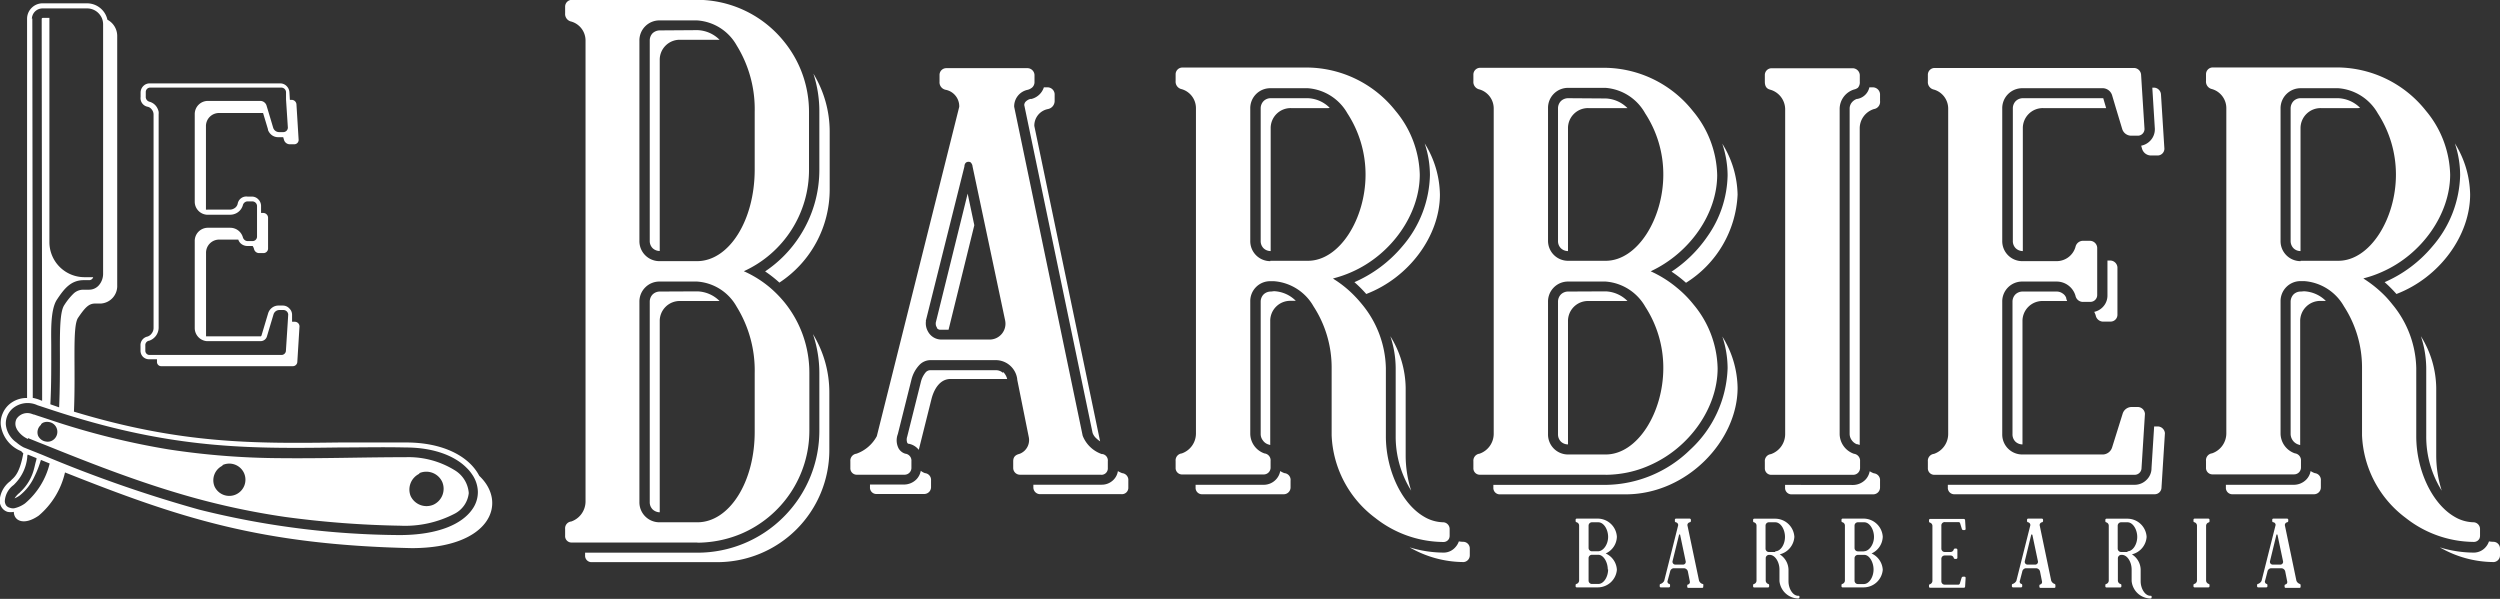
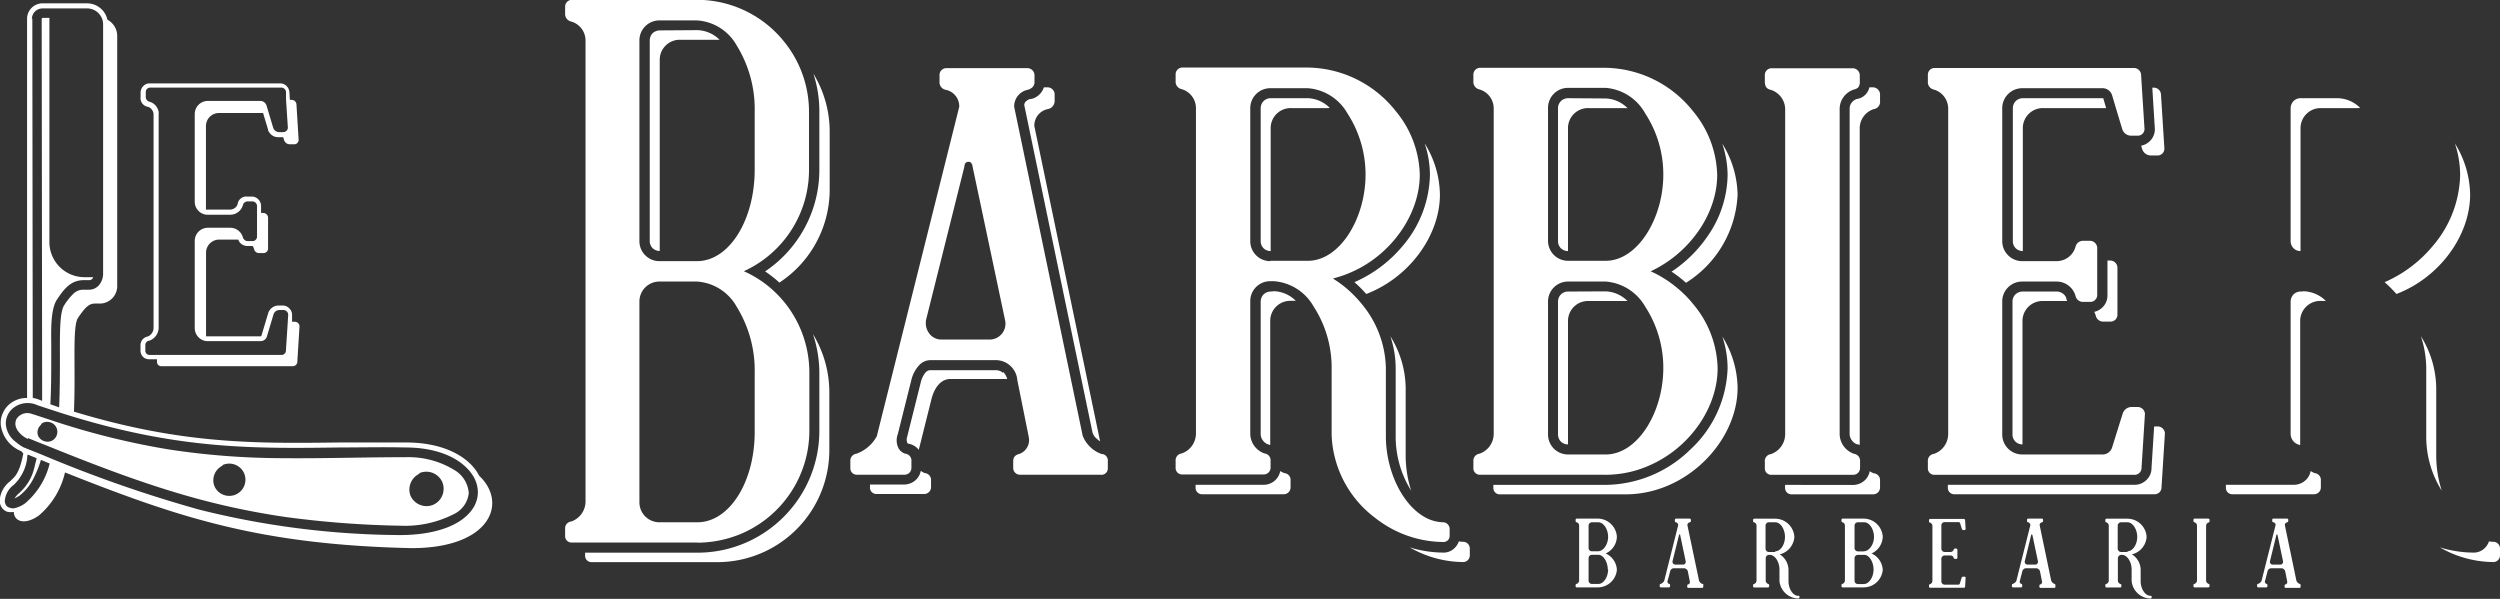
<svg xmlns="http://www.w3.org/2000/svg" id="Layer_1" data-name="Layer 1" viewBox="0 0 285.38 68.36">
  <rect x="0" y="0" width="285.38" height="68.36" fill="#333333" stroke="none" />
  <defs>
    <style>.cls-1{fill:#fff;}</style>
  </defs>
  <path class="cls-1" d="M935-243.9a14.93,14.93,0,0,1-5.48,4.1,14.33,14.33,0,0,1,1.35,1.35c4.89-1.87,8.41-6.64,8.41-11.36a11.34,11.34,0,0,0-1.74-5.83,11.53,11.53,0,0,1,.6,3.61A12.89,12.89,0,0,1,935-243.9Z" transform="translate(-774.91 272.01)" />
  <path class="cls-1" d="M1020.88-262h-.28l.29,4.68v.07a1.87,1.87,0,0,1-.56,1.34h0a1.91,1.91,0,0,1-1,.53l.1.35a1.07,1.07,0,0,0,1,.77h.77a.78.78,0,0,0,.78-.77l-.39-6.2A.83.83,0,0,0,1020.88-262Z" transform="translate(-774.91 272.01)" />
  <path class="cls-1" d="M942-210.16a3.43,3.43,0,0,1-.56-.05,1.9,1.9,0,0,1-.4.67h0a1.76,1.76,0,0,1-1.33.61,13.23,13.23,0,0,1-3.89-.6,12.41,12.41,0,0,0,6.18,1.68.77.77,0,0,0,.69-.78v-.77A.76.76,0,0,0,942-210.16Z" transform="translate(-774.91 272.01)" />
  <path class="cls-1" d="M1010.38-238.5a1.17,1.17,0,0,0-.69-.23h-3.87a1.19,1.19,0,0,0-.85.33h0a1.19,1.19,0,0,0-.33.85v15.1a1.17,1.17,0,0,0,.33.85h0a1.17,1.17,0,0,0,.81.32v-14.05a2.28,2.28,0,0,1,2.32-2.32h2.77c0-.09-.07-.17-.09-.24l0-.09A1,1,0,0,0,1010.38-238.5Z" transform="translate(-774.91 272.01)" />
  <path class="cls-1" d="M953.94-238.73a1.19,1.19,0,0,0-.85.33h0a1.19,1.19,0,0,0-.33.85v15.1a1.17,1.17,0,0,0,.33.85h0a1.17,1.17,0,0,0,.81.32v-14.05a2.28,2.28,0,0,1,2.32-2.32h4.26l.21,0a3.71,3.71,0,0,0-2.49-1.1Z" transform="translate(-774.91 272.01)" />
  <path class="cls-1" d="M953.94-260.8a1.19,1.19,0,0,0-.85.33h0a1.19,1.19,0,0,0-.33.85v15.1a1.15,1.15,0,0,0,.33.85h0a1.17,1.17,0,0,0,.81.32v-14a2.28,2.28,0,0,1,2.32-2.32h4.26l.21,0a3.71,3.71,0,0,0-2.49-1.1Z" transform="translate(-774.91 272.01)" />
  <path class="cls-1" d="M920-238.73a1.19,1.19,0,0,0-.85.33h0a1.19,1.19,0,0,0-.33.85v15.1a1.18,1.18,0,0,0,.24.7,1.2,1.2,0,0,0,.59.46l0,0,.26.08v-14.14a2.28,2.28,0,0,1,2.32-2.32h.39l.21,0a3.73,3.73,0,0,0-2.49-1.1Z" transform="translate(-774.91 272.01)" />
  <path class="cls-1" d="M936-216a13.15,13.15,0,0,1-.63-4v-7.74a11.41,11.41,0,0,0-1.75-5.89,11.58,11.58,0,0,1,.61,3.67v7.74A11.59,11.59,0,0,0,936-216Z" transform="translate(-774.91 272.01)" />
  <path class="cls-1" d="M921.53-218a2.39,2.39,0,0,1-.48-.24,1.87,1.87,0,0,1-.52,1h0a1.91,1.91,0,0,1-1.35.57h-7.79v.3a.73.73,0,0,0,.77.78h9.3a.78.78,0,0,0,.77-.78v-.77A.77.77,0,0,0,921.53-218Z" transform="translate(-774.91 272.01)" />
  <path class="cls-1" d="M986.94-260.72l-.06,0h0a1.29,1.29,0,0,0-.61.44h0a1.12,1.12,0,0,0-.22.64v37.17a1.24,1.24,0,0,0,.24.71h0a1.28,1.28,0,0,0,.58.46h0l.07,0h0l.26.08V-257.4a2.31,2.31,0,0,1,1.62-2.16.83.83,0,0,0,.7-.93v-.78a.83.83,0,0,0-.78-.77h-.44a1.71,1.71,0,0,1-1.36,1.32Z" transform="translate(-774.91 272.01)" />
  <path class="cls-1" d="M1021.26-223.33h-.45l-.3,4.75h0a1.85,1.85,0,0,1-.56,1.34h0a1.91,1.91,0,0,1-1.35.57H997.26v.3a.73.73,0,0,0,.77.78h22.85a.78.78,0,0,0,.77-.78l.39-6.19A.84.84,0,0,0,1021.26-223.33Z" transform="translate(-774.91 272.01)" />
  <path class="cls-1" d="M1014.14-236a.87.87,0,0,0,.93.7h.77a.78.78,0,0,0,.78-.77v-5.42a.84.84,0,0,0-.78-.78h-.36v4a1.87,1.87,0,0,1-.56,1.34h0a1.9,1.9,0,0,1-.95.52A2.26,2.26,0,0,1,1014.14-236Z" transform="translate(-774.91 272.01)" />
  <path class="cls-1" d="M1044.32-259.7a3.75,3.75,0,0,0-2.49-1.1h-4.26a1.15,1.15,0,0,0-.85.33h0a1.23,1.23,0,0,0-.33.85v15.1a1.19,1.19,0,0,0,.33.85h0a1.14,1.14,0,0,0,.8.32v-14a2.29,2.29,0,0,1,2.33-2.32h4.26Z" transform="translate(-774.91 272.01)" />
  <path class="cls-1" d="M1015-260.8h-9.14a1.17,1.17,0,0,0-.85.33h0a1.19,1.19,0,0,0-.33.85v15.1a1.15,1.15,0,0,0,.33.85h0a1.17,1.17,0,0,0,.81.32v-14a2.28,2.28,0,0,1,2.32-2.32h7.19Z" transform="translate(-774.91 272.01)" />
  <path class="cls-1" d="M972.12-252a12.48,12.48,0,0,1-2.32,7,14.88,14.88,0,0,1-4.08,4,13.64,13.64,0,0,1,1.65,1.27,12.54,12.54,0,0,0,5.89-10.05,11.35,11.35,0,0,0-1.75-5.83A11.54,11.54,0,0,1,972.12-252Z" transform="translate(-774.91 272.01)" />
  <path class="cls-1" d="M1052.59-243.9a14.81,14.81,0,0,1-5.47,4.1,15.64,15.64,0,0,1,1.35,1.35c4.89-1.87,8.41-6.64,8.41-11.36a11.34,11.34,0,0,0-1.74-5.83,11.53,11.53,0,0,1,.6,3.61A12.85,12.85,0,0,1,1052.59-243.9Z" transform="translate(-774.91 272.01)" />
  <path class="cls-1" d="M889.38-229.46a1.16,1.16,0,0,0-.79-.29h-7.51a.71.71,0,0,0-.49.23h0a2.7,2.7,0,0,0-.57,1.15l-1.55,6.2,0,0a1.05,1.05,0,0,0,0,.69h0a.22.22,0,0,0,.15.13l.05,0a1.9,1.9,0,0,1,1.12.69l1.46-5.84c.31-1.17,1-2.25,2.17-2.25h6.46a1.66,1.66,0,0,0-.44-.78Z" transform="translate(-774.91 272.01)" />
  <path class="cls-1" d="M1053.64-216a13.15,13.15,0,0,1-.63-4v-7.74a11.38,11.38,0,0,0-1.75-5.89,11.86,11.86,0,0,1,.61,3.67v7.74A11.59,11.59,0,0,0,1053.64-216Z" transform="translate(-774.91 272.01)" />
  <path class="cls-1" d="M1039.15-218a2.16,2.16,0,0,1-.48-.24,1.84,1.84,0,0,1-.52,1h0a2,2,0,0,1-1.36.57H1029v.3a.73.73,0,0,0,.77.78h9.29a.78.78,0,0,0,.78-.78v-.77A.78.78,0,0,0,1039.15-218Z" transform="translate(-774.91 272.01)" />
  <path class="cls-1" d="M972.12-230a13.21,13.21,0,0,1-4.29,9.34,14,14,0,0,1-9.63,4H945.38v.3a.73.73,0,0,0,.78.78h14.32c7,0,12.78-6.12,12.78-12.16a11.35,11.35,0,0,0-1.74-5.85A11.56,11.56,0,0,1,972.12-230Z" transform="translate(-774.91 272.01)" />
  <path class="cls-1" d="M1037.57-238.73a1.17,1.17,0,0,0-.85.33h0a1.23,1.23,0,0,0-.33.85v15.1a1.31,1.31,0,0,0,.24.71h0a1.27,1.27,0,0,0,.6.46l0,0,.25.08v-14.14a2.29,2.29,0,0,1,2.33-2.32h.38l.22,0a3.76,3.76,0,0,0-2.5-1.1Z" transform="translate(-774.91 272.01)" />
  <path class="cls-1" d="M1059.59-210.16a3.53,3.53,0,0,1-.56-.05,1.88,1.88,0,0,1-.39.67h0a1.78,1.78,0,0,1-1.33.61,13.18,13.18,0,0,1-3.89-.6,12.37,12.37,0,0,0,6.17,1.68.77.77,0,0,0,.7-.78v-.77A.76.76,0,0,0,1059.59-210.16Z" transform="translate(-774.91 272.01)" />
  <path class="cls-1" d="M868.44-259.23v6.58a13.89,13.89,0,0,1-2.19,7.52,13.85,13.85,0,0,1-4,4.1,14.34,14.34,0,0,1,1.63,1.28,12.71,12.71,0,0,0,5.74-10.68V-257a12.71,12.71,0,0,0-1.86-6.6A13.82,13.82,0,0,1,868.44-259.23Z" transform="translate(-774.91 272.01)" />
-   <path class="cls-1" d="M881.85-234.58a.49.49,0,0,0,.33.21h0l.14,0h.87l2.94-11.93-.76-3.61-3.64,14.73h0a.78.78,0,0,0,0,.16.63.63,0,0,0,.14.4Z" transform="translate(-774.91 272.01)" />
  <path class="cls-1" d="M880.5-218a1.58,1.58,0,0,1-.48-.27,1.89,1.89,0,0,1-.52,1h0a2,2,0,0,1-1.36.57h-3.92v.3a.73.73,0,0,0,.78.78h5.42a.78.78,0,0,0,.77-.78v-.77A.77.77,0,0,0,880.5-218Z" transform="translate(-774.91 272.01)" />
  <path class="cls-1" d="M978.68-216.66v.3a.73.73,0,0,0,.77.78h9.29a.78.78,0,0,0,.78-.78v-.77a.78.78,0,0,0-.7-.85,2.16,2.16,0,0,1-.48-.24,1.87,1.87,0,0,1-.52,1h0a2,2,0,0,1-1.36.57Z" transform="translate(-774.91 272.01)" />
  <path class="cls-1" d="M850.26-268.54a1.22,1.22,0,0,0-.85.32h0a1.19,1.19,0,0,0-.33.85v22.84a1.15,1.15,0,0,0,.33.85h0a1.17,1.17,0,0,0,.81.32v-21.79a2.28,2.28,0,0,1,2.32-2.32h4.26l.25,0a3.74,3.74,0,0,0-2.53-1.1Z" transform="translate(-774.91 272.01)" />
  <path class="cls-1" d="M868.44-229.42v6.58a13.88,13.88,0,0,1-4.08,9.84,13.88,13.88,0,0,1-9.84,4.08H841.7v.3a.73.73,0,0,0,.78.78H856.8a12.79,12.79,0,0,0,12.78-12.78v-6.58a12.74,12.74,0,0,0-1.87-6.67A13.89,13.89,0,0,1,868.44-229.42Z" transform="translate(-774.91 272.01)" />
  <path class="cls-1" d="M892.61-260.72h0l-.06,0a1.15,1.15,0,0,0-.6.36.63.63,0,0,0-.12.34l7.8,37.42h0a1.51,1.51,0,0,0,.44.64,2.65,2.65,0,0,0,.42.33l-7.51-36a1.92,1.92,0,0,1,1.55-1.93.94.94,0,0,0,.77-.93v-.78a.82.82,0,0,0-.77-.77h-.46a2,2,0,0,1-1.44,1.33Z" transform="translate(-774.91 272.01)" />
-   <path class="cls-1" d="M850.26-238.73a1.19,1.19,0,0,0-.85.33h0a1.19,1.19,0,0,0-.33.85v22.84a1.15,1.15,0,0,0,.33.85h0a1.22,1.22,0,0,0,.81.33v-21.8a2.28,2.28,0,0,1,2.32-2.32h4.26l.25,0a3.74,3.74,0,0,0-2.53-1.1Z" transform="translate(-774.91 272.01)" />
  <path class="cls-1" d="M926.7-259.7a3.71,3.71,0,0,0-2.49-1.1H920a1.15,1.15,0,0,0-.85.33h0a1.19,1.19,0,0,0-.33.85v15.1a1.15,1.15,0,0,0,.33.85h0a1.17,1.17,0,0,0,.81.32v-14a2.28,2.28,0,0,1,2.32-2.32h4.26Z" transform="translate(-774.91 272.01)" />
-   <path class="cls-1" d="M903-218a4.15,4.15,0,0,1-.48-.23,1.79,1.79,0,0,1-.51,1h0a1.87,1.87,0,0,1-1.36.55h-7.78v.3a.77.77,0,0,0,.77.78h9.29a.73.73,0,0,0,.78-.78v-.77A.78.78,0,0,0,903-218Z" transform="translate(-774.91 272.01)" />
  <path class="cls-1" d="M995.75-217.81h22.85a.78.78,0,0,0,.77-.77l.27-4.29.12-1.9a.84.84,0,0,0-.78-.78h-.77a1.08,1.08,0,0,0-1,.78L1016-220.9a1.15,1.15,0,0,1-1,.77h-9.24a2.28,2.28,0,0,1-2.29-2.32v-15.1a2.27,2.27,0,0,1,2.32-2.32h3.87a2.24,2.24,0,0,1,2.17,1.62.87.87,0,0,0,.93.7h.77a.78.78,0,0,0,.78-.77v-5.42a.84.84,0,0,0-.78-.78h-.77a.88.88,0,0,0-.93.7,2.24,2.24,0,0,1-2.17,1.62h-3.9a2.28,2.28,0,0,1-2.29-2.32v-15.1a2.28,2.28,0,0,1,2.32-2.32H1015a1.15,1.15,0,0,1,1,.77l.43,1.45.73,2.42a1.08,1.08,0,0,0,1,.78h.84a.77.77,0,0,0,.71-.77l-.3-4.74-.09-1.45a.83.83,0,0,0-.77-.77H995.75a.77.77,0,0,0-.77.77v.77a.87.87,0,0,0,.7.93,2.26,2.26,0,0,1,1.62,2.17v37.17a2.41,2.41,0,0,1-1.62,2.24.79.79,0,0,0-.7.86v.77A.73.73,0,0,0,995.75-217.81Z" transform="translate(-774.91 272.01)" />
  <path class="cls-1" d="M977.17-217.81h9.29a.78.78,0,0,0,.78-.77v-.77a.8.8,0,0,0-.7-.86,2.42,2.42,0,0,1-1.63-2.24v-37.17a2.34,2.34,0,0,1,1.63-2.17A1.09,1.09,0,0,0,987-262a.94.94,0,0,0,.21-.68v-.77a.83.83,0,0,0-.78-.77h-9.29a.77.77,0,0,0-.77.77v.77c0,.78.46.86.69.93a2.34,2.34,0,0,1,1.63,2.17v37.17a2.42,2.42,0,0,1-1.63,2.24.79.79,0,0,0-.69.86v.77A.73.73,0,0,0,977.17-217.81Z" transform="translate(-774.91 272.01)" />
-   <path class="cls-1" d="M1057.94-210.52a.88.88,0,0,0,.07-.32v-.77a.77.77,0,0,0-.7-.78,4.41,4.41,0,0,1-2.24-.65c-2.53-1.48-4.34-5.3-4.34-9.18V-230a11.78,11.78,0,0,0-2.73-7.27c-.22-.28-.46-.56-.71-.83a13.57,13.57,0,0,0-2.41-2l-.19-.13a12.76,12.76,0,0,0,2.13-.74c4.56-2,7.78-6.6,7.78-11.11a11.78,11.78,0,0,0-2.77-7.29,13,13,0,0,0-10-4.94H1027.5a.77.77,0,0,0-.77.77v.77a.87.87,0,0,0,.69.93,2.27,2.27,0,0,1,1.63,2.17v37.17a2.42,2.42,0,0,1-1.63,2.24.79.79,0,0,0-.69.86v.77a.73.73,0,0,0,.77.77h9.29a.78.78,0,0,0,.78-.77v-.77a.8.8,0,0,0-.7-.86,2.42,2.42,0,0,1-1.63-2.24v-15.1a2.28,2.28,0,0,1,2.33-2.32h.38a5.68,5.68,0,0,1,4.52,2.87,12.8,12.8,0,0,1,2.07,7v7.74a12.39,12.39,0,0,0,5,9.43,12.69,12.69,0,0,0,7.74,2.73A.72.72,0,0,0,1057.94-210.52Zm-20.41-31.68a2.28,2.28,0,0,1-2.29-2.32v-15.1a2.29,2.29,0,0,1,2.33-2.32h4.26a5.68,5.68,0,0,1,4.51,2.87,12.8,12.8,0,0,1,2.07,7c0,5-2.94,9.83-6.58,9.83h-4.3Z" transform="translate(-774.91 272.01)" />
  <path class="cls-1" d="M900.59-217.81a.73.73,0,0,0,.78-.77v-.77a.75.75,0,0,0-.61-.83l-.09,0a3.62,3.62,0,0,1-2.17-2.09l-7.82-37.55a1.93,1.93,0,0,1,1.55-1.94,1.33,1.33,0,0,0,.49-.25.83.83,0,0,0,.28-.68v-.77a.82.82,0,0,0-.77-.77h-9.29a.77.77,0,0,0-.78.77v.77a.87.87,0,0,0,.7.93,1.92,1.92,0,0,1,1.55,1.94L875-222.22a4.27,4.27,0,0,1-2.32,2,.8.8,0,0,0-.7.86v.77a.73.73,0,0,0,.78.77h5.42a.78.78,0,0,0,.77-.77v-.77a.79.79,0,0,0-.7-.86,1.33,1.33,0,0,1-.76-.6,2,2,0,0,1-.09-1.64l1.55-6.2a3.75,3.75,0,0,1,.94-1.72,1.77,1.77,0,0,1,1.23-.52h7.51a2.48,2.48,0,0,1,2.4,2.17v.06l1.31,6.52a1.68,1.68,0,0,1-1,1.93c-.23.08-.77.16-.77.86v.77a.77.77,0,0,0,.77.77h9.29Zm-20-17.56h0L885-253c0-.22.1-.54.47-.54a.48.48,0,0,1,.22.05.72.72,0,0,1,.24.49l.88,4.15,2.84,13.43a1.81,1.81,0,0,1-1.71,2.17h-5.57a1.73,1.73,0,0,1-1.53-.92A1.88,1.88,0,0,1,880.61-235.37Z" transform="translate(-774.91 272.01)" />
  <path class="cls-1" d="M940.32-210.52a.88.88,0,0,0,.07-.32v-.77a.77.77,0,0,0-.7-.78,4.44,4.44,0,0,1-2.24-.65c-2.53-1.48-4.34-5.3-4.34-9.18V-230a11.82,11.82,0,0,0-2.72-7.27c-.23-.28-.47-.56-.72-.82a12.57,12.57,0,0,0-2.41-2l-.19-.13a13.2,13.2,0,0,0,2.14-.74c4.55-2,7.77-6.6,7.77-11.11a11.78,11.78,0,0,0-2.77-7.29,13,13,0,0,0-10-4.94H909.88a.77.77,0,0,0-.77.77v.77a.87.87,0,0,0,.7.93,2.26,2.26,0,0,1,1.62,2.17v37.17a2.41,2.41,0,0,1-1.62,2.24.79.79,0,0,0-.7.86v.77a.73.73,0,0,0,.77.77h9.3a.78.78,0,0,0,.77-.77v-.77a.79.79,0,0,0-.7-.86,2.41,2.41,0,0,1-1.62-2.24v-15.1a2.27,2.27,0,0,1,2.32-2.32h.39a5.68,5.68,0,0,1,4.51,2.87,12.8,12.8,0,0,1,2.07,7v7.74a12.39,12.39,0,0,0,5,9.43,12.69,12.69,0,0,0,7.74,2.73A.71.71,0,0,0,940.32-210.52Zm-20.4-31.68a2.28,2.28,0,0,1-2.29-2.32v-15.1a2.28,2.28,0,0,1,2.32-2.32h4.26a5.68,5.68,0,0,1,4.51,2.87,12.8,12.8,0,0,1,2.07,7c0,5-2.94,9.83-6.58,9.83h-4.29Z" transform="translate(-774.91 272.01)" />
  <path class="cls-1" d="M854.52-210.06a12.82,12.82,0,0,0,1.53-.1,13,13,0,0,0,3.42-.9,12.79,12.79,0,0,0,7.83-11.78v-6.58a12.74,12.74,0,0,0-2.78-8,13.38,13.38,0,0,0-1.7-1.75,12.49,12.49,0,0,0-3-1.88,12.7,12.7,0,0,0,7.44-11.62v-6.58a12.69,12.69,0,0,0-2.79-7.94,12.74,12.74,0,0,0-10-4.84H840.2a.78.78,0,0,0-.78.78v.77a.88.88,0,0,0,.7.93,2.25,2.25,0,0,1,1.63,2.17v52.65a2.43,2.43,0,0,1-1.63,2.25.78.78,0,0,0-.7.85v.77a.73.73,0,0,0,.78.78h14.32ZM859-266.83a13.85,13.85,0,0,1,2.06,7.6v6.58c0,5.81-2.94,10.45-6.58,10.45h-4.29a2.28,2.28,0,0,1-2.29-2.32v-22.84a2.28,2.28,0,0,1,2.32-2.32h4.26A5.6,5.6,0,0,1,859-266.83Zm-4.52,54.44h-4.29a2.28,2.28,0,0,1-2.29-2.32v-22.84a2.28,2.28,0,0,1,2.32-2.32h4.26A5.6,5.6,0,0,1,859-237a13.85,13.85,0,0,1,2.06,7.6v6.58C861.1-217,858.16-212.39,854.52-212.39Z" transform="translate(-774.91 272.01)" />
  <path class="cls-1" d="M958.2-217.81a12.46,12.46,0,0,0,1.5-.1,12.22,12.22,0,0,0,3.56-1c4.54-2,7.72-6.56,7.72-11.06a11.73,11.73,0,0,0-2.76-7.29,12.5,12.5,0,0,0-1.88-1.9,13,13,0,0,0-3-1.88c4.49-2.1,7.59-6.59,7.59-11a11.78,11.78,0,0,0-2.77-7.29,13,13,0,0,0-10-4.94H943.88a.77.77,0,0,0-.78.77v.77a.87.87,0,0,0,.7.93,2.26,2.26,0,0,1,1.62,2.17v37.17a2.41,2.41,0,0,1-1.62,2.24.8.8,0,0,0-.7.86v.77a.73.73,0,0,0,.78.77H958.2Zm4.51-41.26a12.72,12.72,0,0,1,2.07,7c0,5-2.94,9.83-6.58,9.83h-4.29a2.28,2.28,0,0,1-2.29-2.32v-15.1a2.28,2.28,0,0,1,2.32-2.32h4.26A5.67,5.67,0,0,1,962.71-259.07Zm-4.51,38.94h-4.29a2.28,2.28,0,0,1-2.29-2.32v-15.1a2.28,2.28,0,0,1,2.32-2.32h4.26a5.7,5.7,0,0,1,4.52,2.87,12.8,12.8,0,0,1,2.06,7C964.78-224.93,961.84-220.13,958.2-220.13Z" transform="translate(-774.91 272.01)" />
  <path class="cls-1" d="M792-231h.83v.29a.48.48,0,0,0,.51.5h15a.51.51,0,0,0,.51-.5l.25-4.07a.54.54,0,0,0-.51-.5h-.34l0-.8v0h0a1,1,0,0,0-.32-.73,1,1,0,0,0-.73-.32h-.51a1.19,1.19,0,0,0-.73.25,1.25,1.25,0,0,0-.44.63h0l-.76,2.54h0a.28.28,0,0,1-.07.09l-.07,0h-6a1.08,1.08,0,0,1-.19,0v-9.51a1.5,1.5,0,0,1,1.52-1.53h2.16a1.09,1.09,0,0,0,.22.38,1.13,1.13,0,0,0,.86.35h.56a1.11,1.11,0,0,1,.16.35.59.59,0,0,0,.61.46H805a.52.52,0,0,0,.51-.51v-3.56a.56.56,0,0,0-.51-.51h-.29v-.83a1.07,1.07,0,0,0-.32-.73,1,1,0,0,0-.73-.31h-.5a1,1,0,0,0-1.12.83l0,0h0a.8.8,0,0,1-.32.47,1,1,0,0,1-.58.19h-2.53a.58.58,0,0,1-.19,0v-9.51a1.49,1.49,0,0,1,1.52-1.52h5l.56,1.86,0,.07a1.3,1.3,0,0,0,.42.58,1.19,1.19,0,0,0,.73.25h.51l.08,0,.09.31a.69.69,0,0,0,.66.5h.5a.5.5,0,0,0,.51-.5l-.25-4.07a.55.55,0,0,0-.51-.5h-.24l-.05-.83a1.08,1.08,0,0,0-.31-.73,1,1,0,0,0-.74-.32H792a1,1,0,0,0-.73.3,1.06,1.06,0,0,0-.31.75v.5a1,1,0,0,0,.82,1.12l0,0h0a.78.78,0,0,1,.46.32.9.9,0,0,1,.2.57v24.38a1,1,0,0,1-.2.58.94.94,0,0,1-.5.38h0a1,1,0,0,0-.79,1.06v.51a1,1,0,0,0,.29.75A1,1,0,0,0,792-231Zm-.5-1.56a.51.51,0,0,1,.45-.56,1.59,1.59,0,0,0,1.07-1.47v-24.38a1.37,1.37,0,0,0,0-.28,1.55,1.55,0,0,0-.13-.38,1.42,1.42,0,0,0-.89-.76.57.57,0,0,1-.45-.61v-.5a.5.5,0,0,1,.5-.51h15a.54.54,0,0,1,.51.51l0,.83.21,3.23a.52.52,0,0,1-.51.51h-.51a.71.71,0,0,1-.66-.51l-.51-1.71-.25-.83a.76.76,0,0,0-.66-.51h-6a1.5,1.5,0,0,0-1.53,1.52V-249a1.49,1.49,0,0,0,1.36,1.5l.17,0h2.53a1.5,1.5,0,0,0,1.43-1.07.57.57,0,0,1,.61-.45h.5a.54.54,0,0,1,.51.5V-245a.51.51,0,0,1-.51.51h-.53a.55.55,0,0,1-.38-.13.6.6,0,0,1-.2-.32,1.5,1.5,0,0,0-1.43-1.07h-2.53a1.5,1.5,0,0,0-1.53,1.53v9.9a1.5,1.5,0,0,0,1.36,1.51h6.21a.75.75,0,0,0,.66-.5l.76-2.54a.7.7,0,0,1,.66-.51h.51a.55.55,0,0,1,.51.51l-.06,1-.2,3.11a.51.51,0,0,1-.51.51H792a.48.48,0,0,1-.5-.51Z" transform="translate(-774.91 272.01)" />
  <path class="cls-1" d="M829.31-218.21c-1.25-1.85-4-3.3-8.09-3.29-2.65,0-5.13,0-7.54,0-9.63.12-18,.22-30.33-3.52.22-5-.21-9.7.47-10.71.81-1.19,1.23-1.63,1.95-1.63h.66a2,2,0,0,0,1.86-2.09v-28.46a2.1,2.1,0,0,0-1.12-1.85,2.33,2.33,0,0,0-.64-1.17,2.38,2.38,0,0,0-1.68-.7h-5.09a1.75,1.75,0,0,0-1.24.52,1.75,1.75,0,0,0-.52,1.24h0l0,42.08h0v1.21a3.05,3.05,0,0,0-2,.7,2.81,2.81,0,0,0-.78,1.06,2.63,2.63,0,0,0-.22,1.31,3.72,3.72,0,0,0,2.33,3,2.77,2.77,0,0,0,.24.25c-.38,2.09-.91,2.64-1.32,3l-.16.17a3,3,0,0,0-1.22,2.27,1.45,1.45,0,0,0,.26.77,1.21,1.21,0,0,0,.65.47,1.82,1.82,0,0,0,.71,0c0,1,1.12,1.62,2.84.43a9.12,9.12,0,0,0,3-4.93c13,5.16,22.27,8.26,39.57,8.64,9,0,11-5.16,7.72-8.25A5.24,5.24,0,0,0,829.31-218.21Zm-50.76-51.62a1.22,1.22,0,0,1,.35-.86,1.24,1.24,0,0,1,.86-.36h5.09a1.82,1.82,0,0,1,1.29.53,2,2,0,0,1,.39.56,1.85,1.85,0,0,1,.15.74v28.46a2,2,0,0,1-.48,1.31,1.47,1.47,0,0,1-1.1.51h-.67a1.6,1.6,0,0,0-1.11.43,7.17,7.17,0,0,0-1.06,1.31h0c-.53.76-.52,3-.51,5.88,0,1.77,0,3.79-.09,5.81l-1-.35c.12-2.26.1-4.51.1-6.78,0-1.31-.13-4,.65-5.17s1.56-2.23,3.08-2.22h.65a.49.49,0,0,0,.41-.34h-1a4,4,0,0,1-4-4v-25.6h-.75a.13.13,0,0,0-.13.12v1l.05,41c0,.5,0,1,0,1.58h0c-.09,0-.18-.06-.27-.09a4.21,4.21,0,0,0-.8-.23c0-.4,0-.82,0-1.26l-.05-42.08Zm-1.77,48.32a2.83,2.83,0,0,1-1.2-2,2.24,2.24,0,0,1,.18-1.06,2.23,2.23,0,0,1,.64-.85,2.66,2.66,0,0,1,2.79-.33h0l.46.15h0l.91.3c.93.31,1.85.6,2.74.87,12.3,3.73,20.73,3.63,30.37,3.5,2.4,0,4.89-.06,7.52,0h0c3.31,0,5.69,1,7,2.34a4.41,4.41,0,0,1,.6.72,3.63,3.63,0,0,1,.67,2,3.36,3.36,0,0,1-.64,2c-1.14,1.65-3.83,2.93-8.28,2.94a96.33,96.33,0,0,1-22.91-2.91,149.3,149.3,0,0,1-17.87-6.24l-.55-.22-1.6-.64A4.47,4.47,0,0,1,776.78-221.51Zm-.79,7.45a.74.74,0,0,1-.38-.26.94.94,0,0,1-.15-.48,2.44,2.44,0,0,1,1-1.84l0,0c.06-.05.11-.11.16-.16a5,5,0,0,0,1.4-3c0-.11,0-.2.06-.32l1,.41c0,.16-.06.32-.1.47s-.11.47-.17.69a5.43,5.43,0,0,1-1.57,2.69l-.06.07-.07.06a2.6,2.6,0,0,0-.54.61,3,3,0,0,0,.58-.32,5.86,5.86,0,0,0,1.69-2.17,11.36,11.36,0,0,0,.74-1.9l1,.41a8.62,8.62,0,0,1-2.82,4.56h0a3.35,3.35,0,0,1-1.27.56A1.17,1.17,0,0,1,776-214.06Z" transform="translate(-774.91 272.01)" />
  <path class="cls-1" d="M778.11-222h0l1.31.53.64.25c4.95,2,9.92,3.94,15,5.46A85.29,85.29,0,0,0,807.46-213a111.25,111.25,0,0,0,13.14,1h0a12.24,12.24,0,0,0,6.19-1.36,3,3,0,0,0,1.63-2.36,3.32,3.32,0,0,0-1.6-2.61,10.05,10.05,0,0,0-5.62-1.49c-4.76,0-9.51.16-14.27.11a86.79,86.79,0,0,1-12.78-1,86.66,86.66,0,0,1-13.66-3.42l-.85-.28c-.27-.09-.54-.17-.8-.27h-.05l-.24-.08a1.47,1.47,0,0,0-1.76.58,1.22,1.22,0,0,0,0,1.07,1.17,1.17,0,0,1,.05.11,2.81,2.81,0,0,0,1.26,1.1Zm44.67,4a2,2,0,0,1,2.61,1,2,2,0,0,1-1,2.6,2,2,0,0,1-2.61-1A2,2,0,0,1,822.78-217.93Zm-22.47-.92a1.85,1.85,0,0,1,2.45.9,1.85,1.85,0,0,1-.91,2.45,1.85,1.85,0,0,1-2.45-.91A1.85,1.85,0,0,1,800.31-218.85Zm-20.71-4.67a1,1,0,0,1,.23-.17,1.15,1.15,0,0,1,.63-.08,1.13,1.13,0,0,1,.89.64,1.14,1.14,0,0,1-.56,1.52,1.06,1.06,0,0,1-.65.07,1.14,1.14,0,0,1-.66-.34,1.19,1.19,0,0,1-.21-.29A1.11,1.11,0,0,1,779.6-223.52Z" transform="translate(-774.91 272.01)" />
  <path class="cls-1" d="M996.94-212.41h1.56a.18.18,0,0,1,.16.13l.2.65a.18.18,0,0,0,.17.13h.13a.13.13,0,0,0,.13-.13l-.06-1a.15.15,0,0,0-.13-.14h-3.86a.13.13,0,0,0-.13.14v.13a.15.15,0,0,0,.11.15.39.39,0,0,1,.28.37v6.28a.42.42,0,0,1-.28.38.13.13,0,0,0-.11.14v.13a.12.12,0,0,0,.13.13h3.86a.13.13,0,0,0,.13-.13l.06-1a.13.13,0,0,0-.13-.13H999a.18.18,0,0,0-.17.13l-.2.65a.18.18,0,0,1-.16.13h-1.56a.38.38,0,0,1-.39-.39v-2.55a.38.38,0,0,1,.39-.39h.65a.38.38,0,0,1,.37.27.15.15,0,0,0,.16.12h.13a.13.13,0,0,0,.13-.13v-.92a.15.15,0,0,0-.13-.13h-.13a.15.15,0,0,0-.16.12.38.38,0,0,1-.37.27h-.65a.38.38,0,0,1-.39-.39V-212A.38.38,0,0,1,996.94-212.41Z" transform="translate(-774.91 272.01)" />
  <path class="cls-1" d="M1009.43-205.36a.63.63,0,0,1-.37-.36l-1.32-6.34a.33.33,0,0,1,.26-.33.15.15,0,0,0,.13-.15v-.13a.14.14,0,0,0-.13-.14h-1.57a.13.13,0,0,0-.13.14v.13a.14.14,0,0,0,.12.15.33.33,0,0,1,.26.33l-1.6,6.36a.77.77,0,0,1-.39.34.13.13,0,0,0-.12.14v.13a.13.13,0,0,0,.13.13h.92a.13.13,0,0,0,.13-.13v-.13a.13.13,0,0,0-.12-.14.28.28,0,0,1-.14-.38l.26-1v0a.47.47,0,0,1,.37-.4h1.26a.48.48,0,0,1,.41.4v0l.22,1.11a.29.29,0,0,1-.17.33s-.13,0-.13.14v.13a.13.13,0,0,0,.13.13h1.57a.12.12,0,0,0,.13-.13v-.13C1009.54-205.34,1009.47-205.35,1009.43-205.36Zm-2.16-2.2h-.94a.32.32,0,0,1-.29-.37h0v0l.73-3v0s0-.07.07-.07a.09.09,0,0,1,.08.09l.63,3A.32.32,0,0,1,1007.27-207.56Z" transform="translate(-774.91 272.01)" />
  <path class="cls-1" d="M1037.42-205.36a.63.63,0,0,1-.37-.36l-1.32-6.34a.33.33,0,0,1,.26-.33.15.15,0,0,0,.13-.15v-.13a.14.14,0,0,0-.13-.14h-1.57a.13.13,0,0,0-.13.14v.13a.14.14,0,0,0,.12.15c.14,0,.29.17.26.33l-1.6,6.36a.73.73,0,0,1-.39.34.13.13,0,0,0-.12.14v.13a.13.13,0,0,0,.14.13h.91a.13.13,0,0,0,.13-.13v-.13a.13.13,0,0,0-.12-.14.28.28,0,0,1-.14-.38l.26-1v0a.47.47,0,0,1,.37-.4h1.27a.47.47,0,0,1,.4.4v0l.22,1.11a.28.28,0,0,1-.17.33s-.13,0-.13.14v.13a.13.13,0,0,0,.13.13h1.57a.12.12,0,0,0,.13-.13v-.13C1037.53-205.34,1037.46-205.35,1037.42-205.36Zm-2.16-2.2h-.94a.32.32,0,0,1-.29-.37l.73-3,0,0s0-.07.06-.07a.08.08,0,0,1,.08.09l.63,3A.32.32,0,0,1,1035.26-207.56Z" transform="translate(-774.91 272.01)" />
  <path class="cls-1" d="M1027-212.81h-1.57a.13.13,0,0,0-.13.14v.13a.13.13,0,0,0,.12.15.41.41,0,0,1,.28.37v6.28a.42.42,0,0,1-.28.38.13.13,0,0,0-.12.14v.13a.12.12,0,0,0,.13.13H1027a.13.13,0,0,0,.13-.13v-.13a.13.13,0,0,0-.11-.14.42.42,0,0,1-.28-.38V-212a.41.41,0,0,1,.28-.37s.11,0,.11-.15v-.13A.14.14,0,0,0,1027-212.81Z" transform="translate(-774.91 272.01)" />
  <path class="cls-1" d="M1020.38-204c-.61,0-1.11-.82-1.11-1.66V-207a2.1,2.1,0,0,0-1-1.73,2.19,2.19,0,0,0,1.68-2,2.2,2.2,0,0,0-2.16-2.07h-2.42a.13.13,0,0,0-.13.14v.13a.14.14,0,0,0,.11.15.39.39,0,0,1,.28.37v6.28a.42.42,0,0,1-.28.38s-.11,0-.11.14v.13a.12.12,0,0,0,.13.13h1.57a.13.13,0,0,0,.13-.13v-.13a.13.13,0,0,0-.12-.14.42.42,0,0,1-.28-.38v-2.55a.39.39,0,0,1,.4-.39h.06c.62,0,1.11.82,1.11,1.67v1.31a2.2,2.2,0,0,0,2.16,2,.12.12,0,0,0,.12-.13v-.13A.12.12,0,0,0,1020.38-204Zm-2.61-5h-.72a.39.39,0,0,1-.4-.39V-212a.39.39,0,0,1,.4-.39h.72c.61,0,1.11.82,1.11,1.67S1018.38-209.08,1017.77-209.08Z" transform="translate(-774.91 272.01)" />
  <path class="cls-1" d="M959.48-210.74a2.2,2.2,0,0,0-2.16-2.07H954.9a.13.13,0,0,0-.13.14v.13a.14.14,0,0,0,.12.15.39.39,0,0,1,.28.37v6.28a.42.42,0,0,1-.28.38.13.13,0,0,0-.12.14v.13a.12.12,0,0,0,.13.13h2.42a2.19,2.19,0,0,0,2.16-2,2.15,2.15,0,0,0-1.28-1.87A2.15,2.15,0,0,0,959.48-210.74Zm-1,3.73c0,.85-.5,1.66-1.12,1.66h-.72a.38.38,0,0,1-.39-.39v-2.55a.38.38,0,0,1,.39-.39h.72C957.94-208.68,958.44-207.86,958.44-207Zm-1.12-2.07h-.72a.38.38,0,0,1-.39-.39V-212a.38.38,0,0,1,.39-.39h.72c.62,0,1.12.82,1.12,1.67S957.94-209.08,957.32-209.08Z" transform="translate(-774.91 272.01)" />
  <path class="cls-1" d="M969.22-205.36a.64.64,0,0,1-.36-.36l-1.33-6.34a.33.33,0,0,1,.27-.33.15.15,0,0,0,.13-.15v-.13a.15.15,0,0,0-.13-.14h-1.57a.13.13,0,0,0-.13.14v.13a.14.14,0,0,0,.11.15.33.33,0,0,1,.27.33l-1.6,6.36a.77.77,0,0,1-.39.34.13.13,0,0,0-.12.14v.13a.12.12,0,0,0,.13.13h.92a.13.13,0,0,0,.13-.13v-.13a.13.13,0,0,0-.12-.14.28.28,0,0,1-.15-.38l.27-1v0a.47.47,0,0,1,.36-.4h1.27a.48.48,0,0,1,.41.4v0l.22,1.11a.29.29,0,0,1-.17.33s-.13,0-.13.14v.13a.13.13,0,0,0,.13.13h1.57a.12.12,0,0,0,.13-.13v-.13A.13.13,0,0,0,969.22-205.36Zm-2.16-2.2h-.94a.33.33,0,0,1-.29-.37h0v0s0,0,0,0l.74-3v0s0-.07.07-.07.07.06.07.09l.63,3A.31.31,0,0,1,967.06-207.56Z" transform="translate(-774.91 272.01)" />
  <path class="cls-1" d="M980.18-204c-.62,0-1.11-.82-1.11-1.66V-207a2.12,2.12,0,0,0-1-1.73,2.19,2.19,0,0,0,1.67-2,2.2,2.2,0,0,0-2.16-2.07h-2.42a.13.13,0,0,0-.13.14v.13a.14.14,0,0,0,.12.15.38.38,0,0,1,.27.37v6.28a.41.41,0,0,1-.27.38.13.13,0,0,0-.12.14v.13a.12.12,0,0,0,.13.13h1.57a.13.13,0,0,0,.13-.13v-.13a.13.13,0,0,0-.11-.14.42.42,0,0,1-.28-.38v-2.55a.38.38,0,0,1,.39-.39h.07c.61,0,1.11.82,1.11,1.67v1.31a2.2,2.2,0,0,0,2.16,2,.13.13,0,0,0,.12-.13v-.13A.13.13,0,0,0,980.18-204Zm-2.62-5h-.72a.38.38,0,0,1-.39-.39V-212a.38.38,0,0,1,.39-.39h.72c.62,0,1.11.82,1.11,1.67S978.18-209.08,977.56-209.08Z" transform="translate(-774.91 272.01)" />
  <path class="cls-1" d="M989.83-210.74a2.2,2.2,0,0,0-2.16-2.07h-2.42a.13.13,0,0,0-.13.14v.13a.14.14,0,0,0,.12.15.39.39,0,0,1,.27.37v6.28a.42.42,0,0,1-.27.38.13.13,0,0,0-.12.14v.13a.12.12,0,0,0,.13.13h2.42a2.19,2.19,0,0,0,2.16-2,2.17,2.17,0,0,0-1.28-1.87A2.17,2.17,0,0,0,989.83-210.74ZM988.78-207c0,.85-.5,1.66-1.11,1.66H987a.38.38,0,0,1-.39-.39v-2.55a.38.38,0,0,1,.39-.39h.72C988.28-208.68,988.78-207.86,988.78-207Zm-1.11-2.07H987a.38.38,0,0,1-.39-.39V-212a.38.38,0,0,1,.39-.39h.72c.61,0,1.11.82,1.11,1.67S988.28-209.08,987.67-209.08Z" transform="translate(-774.91 272.01)" />
</svg>